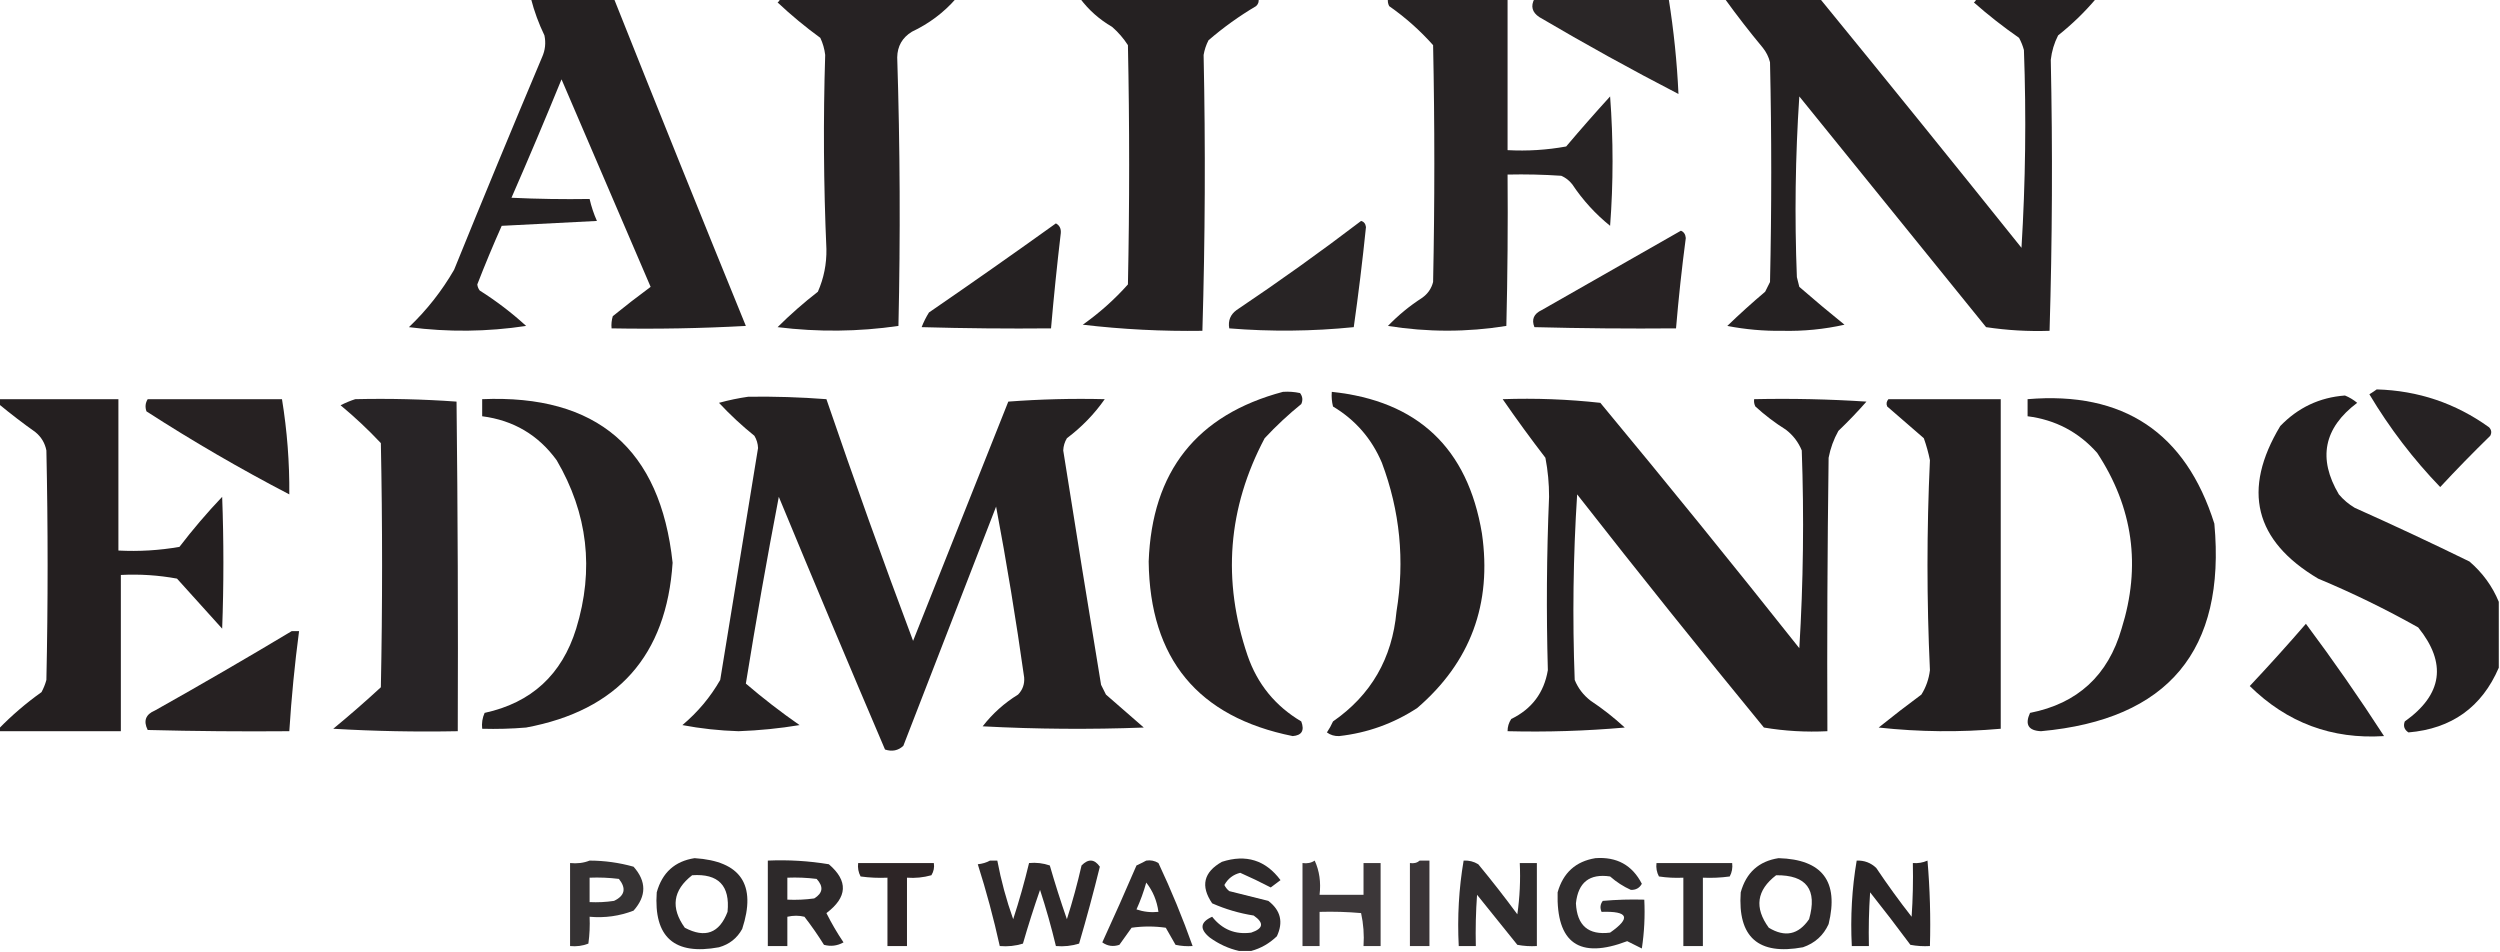
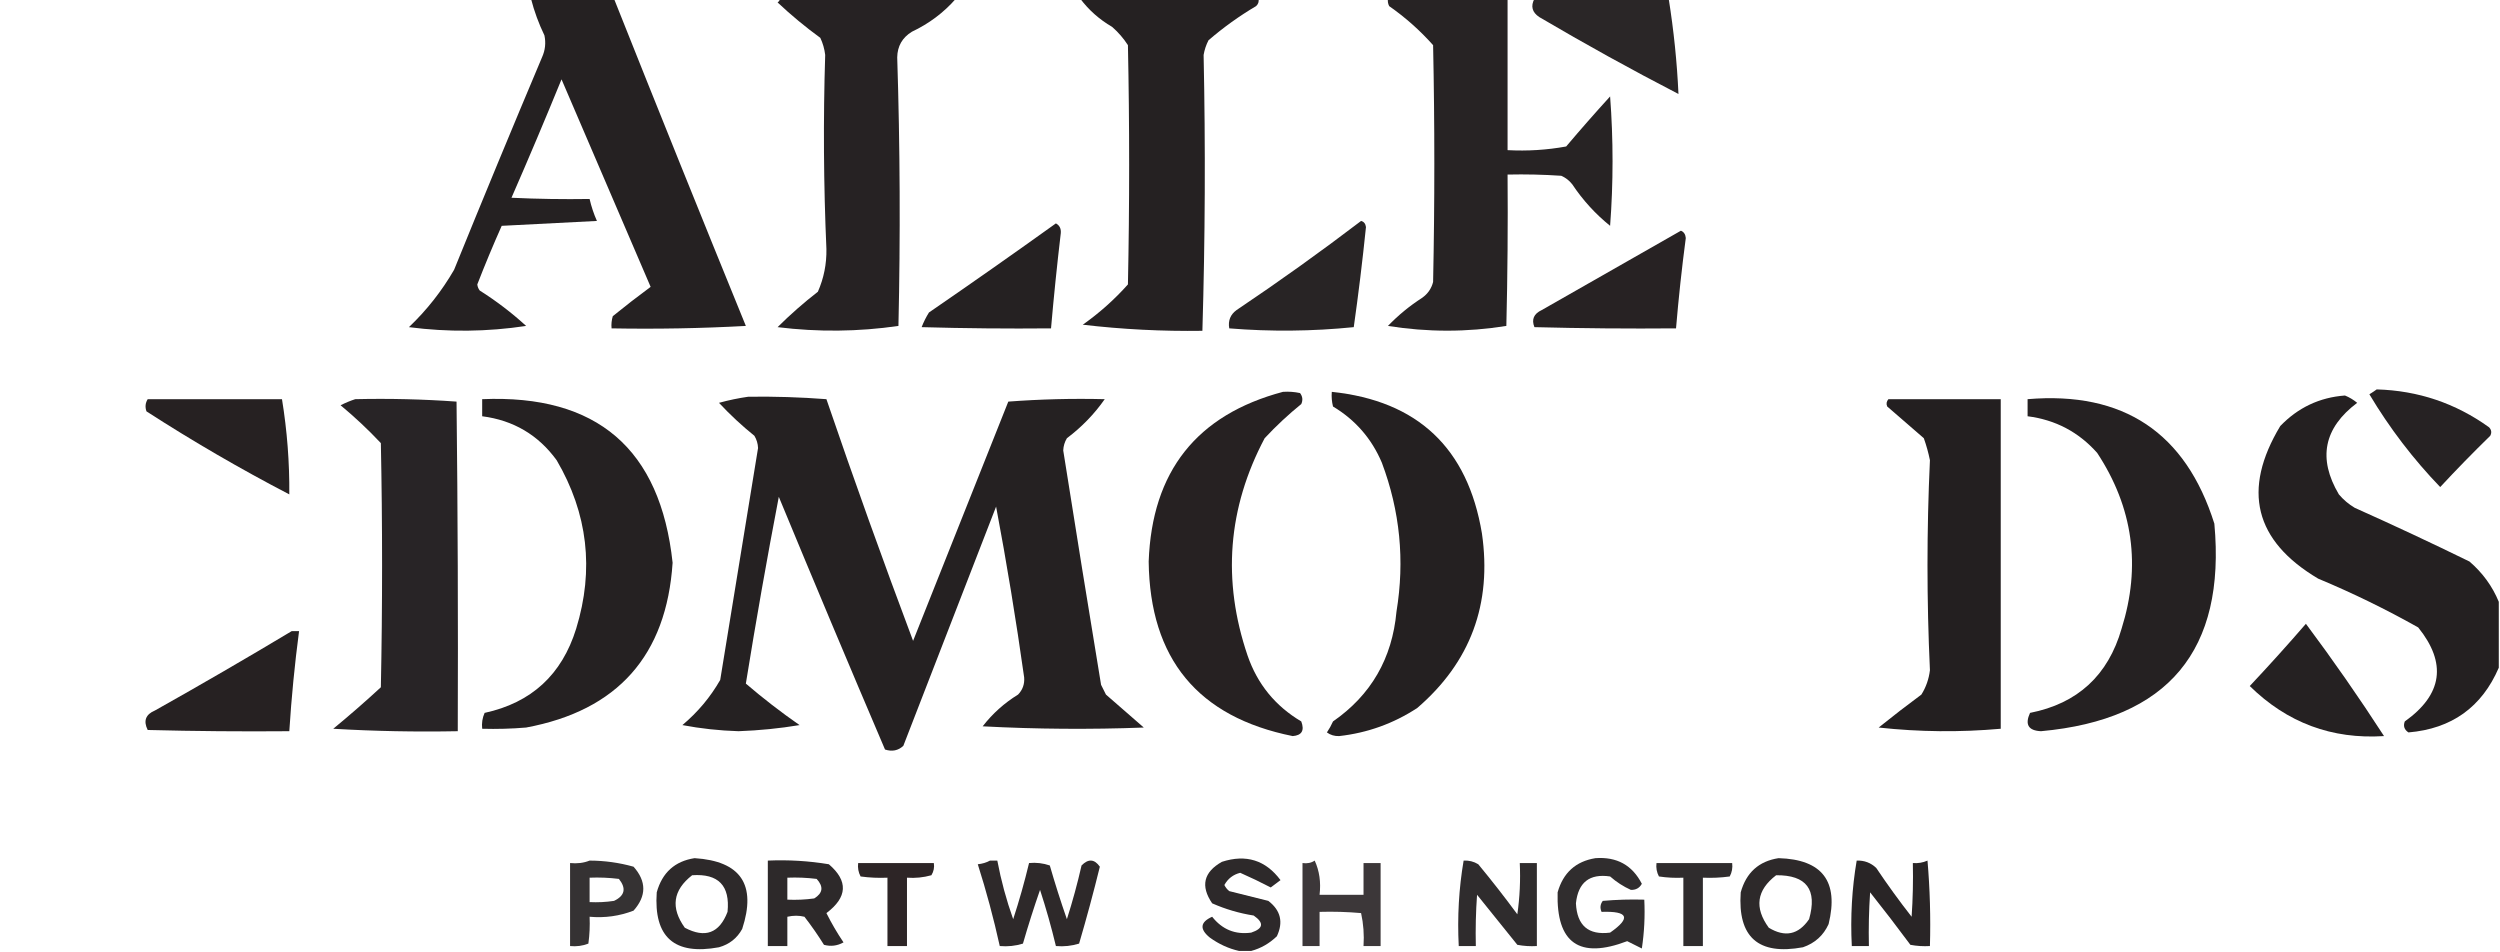
<svg xmlns="http://www.w3.org/2000/svg" version="1.1" width="1024px" height="390px" style="shape-rendering:geometricPrecision; text-rendering:geometricPrecision; image-rendering:optimizeQuality; fill-rule:evenodd; clip-rule:evenodd">
  <g>
    <path style="opacity:0.982" fill="#221e1f" d="M 217.5,-0.5 C 228.833,-0.5 240.167,-0.5 251.5,-0.5C 269.295,44.211 287.295,88.877 305.5,133.5C 287.179,134.5 268.845,134.833 250.5,134.5C 250.34,132.801 250.506,131.134 251,129.5C 256.076,125.379 261.243,121.379 266.5,117.5C 254.316,89.136 242.149,60.803 230,32.5C 223.357,48.765 216.524,64.932 209.5,81C 220.161,81.5 230.828,81.666 241.5,81.5C 242.199,84.573 243.199,87.573 244.5,90.5C 231.5,91.167 218.5,91.833 205.5,92.5C 201.97,100.425 198.637,108.425 195.5,116.5C 195.608,117.442 195.941,118.275 196.5,119C 203.284,123.289 209.617,128.123 215.5,133.5C 199.527,135.925 183.527,136.091 167.5,134C 174.81,127.028 180.977,119.195 186,110.5C 197.805,81.419 209.805,52.419 222,23.5C 223.318,20.594 223.652,17.594 223,14.5C 220.664,9.657 218.831,4.657 217.5,-0.5 Z" />
  </g>
  <g>
    <path style="opacity:0.977" fill="#221e1f" d="M 319.5,-0.5 C 343.5,-0.5 367.5,-0.5 391.5,-0.5C 386.532,5.175 380.532,9.675 373.5,13C 369.576,15.419 367.576,18.919 367.5,23.5C 368.66,60.125 368.827,96.792 368,133.5C 351.563,135.89 335.063,136.056 318.5,134C 323.719,128.814 329.219,123.98 335,119.5C 337.446,113.936 338.613,108.103 338.5,102C 337.339,75.488 337.172,48.988 338,22.5C 337.71,20.048 337.044,17.715 336,15.5C 329.875,11.044 324.042,6.211 318.5,1C 319.056,0.617 319.389,0.117 319.5,-0.5 Z" />
  </g>
  <g>
    <path style="opacity:0.982" fill="#221e1f" d="M 442.5,-0.5 C 466.833,-0.5 491.167,-0.5 515.5,-0.5C 515.719,0.675 515.386,1.675 514.5,2.5C 507.582,6.585 501.082,11.252 495,16.5C 494.027,18.392 493.36,20.392 493,22.5C 493.79,60.166 493.624,97.833 492.5,135.5C 476.055,135.74 459.722,134.907 443.5,133C 450.313,128.185 456.48,122.685 462,116.5C 462.667,83.833 462.667,51.167 462,18.5C 460.207,15.705 458.04,13.205 455.5,11C 450.307,7.964 445.974,4.131 442.5,-0.5 Z" />
  </g>
  <g>
    <path style="opacity:0.976" fill="#221e1f" d="M 568.5,-0.5 C 584.833,-0.5 601.167,-0.5 617.5,-0.5C 617.5,20.167 617.5,40.833 617.5,61.5C 625.611,61.935 633.611,61.435 641.5,60C 647.392,53.032 653.392,46.199 659.5,39.5C 660.833,57.167 660.833,74.833 659.5,92.5C 653.496,87.66 648.329,81.993 644,75.5C 642.786,73.951 641.286,72.784 639.5,72C 632.174,71.5 624.841,71.334 617.5,71.5C 617.667,92.169 617.5,112.836 617,133.5C 600.877,136.094 584.71,136.094 568.5,133.5C 572.706,129.13 577.372,125.297 582.5,122C 584.81,120.363 586.31,118.196 587,115.5C 587.667,83.167 587.667,50.833 587,18.5C 581.646,12.482 575.646,7.148 569,2.5C 568.517,1.552 568.351,0.552 568.5,-0.5 Z" />
  </g>
  <g>
    <path style="opacity:0.96" fill="#221e1f" d="M 628.5,-0.5 C 646.833,-0.5 665.167,-0.5 683.5,-0.5C 685.583,12.568 686.916,25.568 687.5,38.5C 668.21,28.522 649.21,18.022 630.5,7C 627.554,5.047 626.887,2.547 628.5,-0.5 Z" />
  </g>
  <g>
-     <path style="opacity:0.982" fill="#221e1f" d="M 706.5,-0.5 C 719.5,-0.5 732.5,-0.5 745.5,-0.5C 773.106,33.287 800.606,67.287 828,101.5C 829.649,74.587 829.982,47.587 829,20.5C 828.529,18.754 827.862,17.087 827,15.5C 820.561,11.029 814.395,6.195 808.5,1C 809.056,0.617 809.389,0.117 809.5,-0.5C 825.833,-0.5 842.167,-0.5 858.5,-0.5C 853.837,4.996 848.67,9.996 843,14.5C 841.395,17.648 840.395,20.981 840,24.5C 840.779,61.5 840.613,98.5 839.5,135.5C 830.781,135.797 822.114,135.297 813.5,134C 788,102.5 762.5,71 737,39.5C 735.362,64.104 735.029,88.77 736,113.5C 736.333,114.833 736.667,116.167 737,117.5C 743.074,122.786 749.241,127.952 755.5,133C 747.202,134.869 738.702,135.702 730,135.5C 722.422,135.609 714.922,134.942 707.5,133.5C 712.492,128.677 717.658,124.01 723,119.5C 723.667,118.167 724.333,116.833 725,115.5C 725.667,85.5 725.667,55.5 725,25.5C 724.439,23.275 723.439,21.275 722,19.5C 716.583,12.984 711.416,6.317 706.5,-0.5 Z" />
-   </g>
+     </g>
  <g>
    <path style="opacity:0.969" fill="#221e1f" d="M 557.5,90.5 C 558.649,90.791 559.316,91.624 559.5,93C 558.093,106.746 556.426,120.413 554.5,134C 537.505,135.719 520.505,135.886 503.5,134.5C 502.959,131.348 503.959,128.848 506.5,127C 523.919,115.302 540.919,103.136 557.5,90.5 Z" />
  </g>
  <g>
    <path style="opacity:0.984" fill="#221e1f" d="M 432.5,91.5 C 433.993,92.312 434.66,93.645 434.5,95.5C 432.968,108.485 431.635,121.485 430.5,134.5C 412.83,134.667 395.164,134.5 377.5,134C 378.308,131.912 379.308,129.912 380.5,128C 398.013,115.97 415.346,103.804 432.5,91.5 Z" />
  </g>
  <g>
    <path style="opacity:0.977" fill="#231e1f" d="M 688.5,94.5 C 689.693,94.97 690.36,95.97 690.5,97.5C 688.873,109.808 687.54,122.141 686.5,134.5C 667.164,134.667 647.83,134.5 628.5,134C 627.23,130.858 628.23,128.525 631.5,127C 650.563,116.14 669.563,105.306 688.5,94.5 Z" />
  </g>
  <g>
    <path style="opacity:0.983" fill="#231e1f" d="M 525.5,160.5 C 527.857,160.337 530.19,160.503 532.5,161C 533.554,162.388 533.72,163.888 533,165.5C 527.751,169.744 522.751,174.41 518,179.5C 502.88,208.082 500.546,237.749 511,268.5C 515.019,280.187 522.353,289.187 533,295.5C 534.393,299.202 533.226,301.202 529.5,301.5C 490.647,293.681 470.981,269.848 470.5,230C 471.835,193.078 490.168,169.911 525.5,160.5 Z" />
  </g>
  <g>
    <path style="opacity:0.985" fill="#221e1f" d="M 545.5,160.5 C 580.685,164.183 601.185,183.516 607,218.5C 611.159,247.375 602.326,271.209 580.5,290C 570.76,296.368 560.093,300.201 548.5,301.5C 546.611,301.564 544.944,301.064 543.5,300C 544.46,298.581 545.293,297.081 546,295.5C 561.583,284.689 570.249,269.689 572,250.5C 575.441,229.614 573.441,209.28 566,189.5C 561.829,179.663 555.163,171.996 546,166.5C 545.505,164.527 545.338,162.527 545.5,160.5 Z" />
  </g>
  <g>
    <path style="opacity:0.978" fill="#221e1f" d="M 973.5,159.5 C 990.439,159.979 1005.77,165.146 1019.5,175C 1020.52,176.049 1020.68,177.216 1020,178.5C 1012.96,185.374 1006.12,192.374 999.5,199.5C 988.39,187.951 978.723,175.285 970.5,161.5C 971.602,160.824 972.602,160.158 973.5,159.5 Z" />
  </g>
  <g>
    <path style="opacity:0.986" fill="#221e1f" d="M 1023.5,246.5 C 1023.5,255.5 1023.5,264.5 1023.5,273.5C 1016.54,289.663 1004.2,298.496 986.5,300C 984.789,298.867 984.289,297.367 985,295.5C 1000.47,284.487 1002.3,271.654 990.5,257C 977.263,249.549 963.596,242.882 949.5,237C 923.418,221.505 918.251,200.672 934,174.5C 941.288,166.938 950.122,162.771 960.5,162C 962.332,162.748 963.999,163.748 965.5,165C 951.798,175.302 949.298,187.802 958,202.5C 959.873,204.709 962.04,206.542 964.5,208C 980.318,215.076 995.985,222.41 1011.5,230C 1016.88,234.629 1020.88,240.129 1023.5,246.5 Z" />
  </g>
  <g>
    <path style="opacity:0.971" fill="#221e20" d="M 145.5,163.5 C 159.412,163.177 173.246,163.51 187,164.5C 187.5,209.499 187.667,254.499 187.5,299.5C 170.487,299.833 153.487,299.499 136.5,298.5C 143.123,293.049 149.623,287.382 156,281.5C 156.667,248.167 156.667,214.833 156,181.5C 150.854,176.023 145.354,170.856 139.5,166C 141.502,164.981 143.502,164.148 145.5,163.5 Z" />
  </g>
  <g>
    <path style="opacity:0.984" fill="#221e1f" d="M 197.5,163.5 C 244.505,161.512 270.505,183.845 275.5,230.5C 272.992,268.51 252.992,291.01 215.5,298C 209.509,298.499 203.509,298.666 197.5,298.5C 197.244,296.208 197.577,294.041 198.5,292C 217.665,287.838 230.165,276.338 236,257.5C 243.433,233.3 240.766,210.3 228,188.5C 220.466,178.15 210.299,172.15 197.5,170.5C 197.5,168.167 197.5,165.833 197.5,163.5 Z" />
  </g>
  <g>
    <path style="opacity:0.983" fill="#221e1f" d="M 306.5,162.5 C 317.187,162.354 327.854,162.688 338.5,163.5C 349.83,196.655 361.663,229.655 374,262.5C 387,229.833 400,197.167 413,164.5C 426.087,163.511 439.254,163.177 452.5,163.5C 448.274,169.563 443.107,174.896 437,179.5C 436.077,181.034 435.577,182.701 435.5,184.5C 440.559,216.519 445.725,248.519 451,280.5C 451.667,281.833 452.333,283.167 453,284.5C 458.167,289 463.333,293.5 468.5,298C 446.492,298.833 424.492,298.666 402.5,297.5C 406.563,292.269 411.396,287.936 417,284.5C 418.872,282.562 419.705,280.229 419.5,277.5C 416.193,253.991 412.359,230.658 408,207.5C 395.333,240.167 382.667,272.833 370,305.5C 367.879,307.457 365.379,307.957 362.5,307C 347.809,272.598 333.309,238.098 319,203.5C 314.135,228.855 309.635,254.355 305.5,280C 312.528,286.024 319.862,291.691 327.5,297C 319.27,298.37 310.936,299.204 302.5,299.5C 294.664,299.26 286.997,298.426 279.5,297C 285.823,291.688 290.99,285.521 295,278.5C 300.166,246.835 305.333,215.168 310.5,183.5C 310.423,181.701 309.923,180.034 309,178.5C 303.866,174.367 299.032,169.867 294.5,165C 298.503,163.9 302.503,163.067 306.5,162.5 Z" />
  </g>
  <g>
-     <path style="opacity:0.985" fill="#221e1f" d="M 615.5,163.5 C 628.932,163.037 642.265,163.537 655.5,165C 683.046,198.21 710.212,231.71 737,265.5C 738.64,238.562 738.974,211.562 738,184.5C 736.629,181.12 734.462,178.287 731.5,176C 727.049,173.217 722.883,170.05 719,166.5C 718.517,165.552 718.351,164.552 718.5,163.5C 733.848,163.167 749.181,163.501 764.5,164.5C 760.877,168.625 757.043,172.625 753,176.5C 751.073,179.948 749.739,183.615 749,187.5C 748.5,224.832 748.333,262.165 748.5,299.5C 739.724,299.941 731.058,299.441 722.5,298C 696.62,266.455 671.12,234.622 646,202.5C 644.371,227.784 644.038,253.117 645,278.5C 646.371,281.88 648.538,284.713 651.5,287C 656.454,290.285 661.12,293.952 665.5,298C 649.543,299.404 633.543,299.904 617.5,299.5C 617.491,297.692 617.991,296.025 619,294.5C 627.446,290.391 632.446,283.724 634,274.5C 633.338,250.833 633.504,227.167 634.5,203.5C 634.513,198.111 634.013,192.778 633,187.5C 626.924,179.604 621.091,171.604 615.5,163.5 Z" />
-   </g>
+     </g>
  <g>
    <path style="opacity:0.983" fill="#221e1f" d="M 830.5,163.5 C 869.754,160.191 895.254,177.191 907,214.5C 911.762,266.415 888.096,294.749 836,299.5C 830.812,299.264 829.312,296.764 831.5,292C 850.979,288.163 863.479,276.663 869,257.5C 877.054,231.879 873.721,207.879 859,185.5C 851.401,176.95 841.901,171.95 830.5,170.5C 830.5,168.167 830.5,165.833 830.5,163.5 Z" />
  </g>
  <g>
-     <path style="opacity:0.99" fill="#231e1f" d="M -0.5,163.5 C 15.833,163.5 32.167,163.5 48.5,163.5C 48.5,184.167 48.5,204.833 48.5,225.5C 56.943,225.938 65.277,225.438 73.5,224C 78.959,216.873 84.792,210.039 91,203.5C 91.667,221.5 91.667,239.5 91,257.5C 84.833,250.667 78.667,243.833 72.5,237C 64.92,235.604 57.253,235.104 49.5,235.5C 49.5,256.833 49.5,278.167 49.5,299.5C 32.833,299.5 16.167,299.5 -0.5,299.5C -0.5,299.167 -0.5,298.833 -0.5,298.5C 4.822,293.02 10.655,288.02 17,283.5C 17.862,281.913 18.529,280.246 19,278.5C 19.667,247.167 19.667,215.833 19,184.5C 18.394,181.452 16.894,178.952 14.5,177C 9.339,173.334 4.339,169.501 -0.5,165.5C -0.5,164.833 -0.5,164.167 -0.5,163.5 Z" />
-   </g>
+     </g>
  <g>
    <path style="opacity:0.981" fill="#231e1f" d="M 60.5,163.5 C 78.833,163.5 97.167,163.5 115.5,163.5C 117.609,176.468 118.609,189.468 118.5,202.5C 98.427,192.05 78.927,180.717 60,168.5C 59.36,166.735 59.527,165.068 60.5,163.5 Z" />
  </g>
  <g>
    <path style="opacity:0.992" fill="#221e1f" d="M 773.5,163.5 C 788.833,163.5 804.167,163.5 819.5,163.5C 819.5,208.5 819.5,253.5 819.5,298.5C 802.8,299.985 786.134,299.818 769.5,298C 775.243,293.379 781.076,288.879 787,284.5C 788.901,281.464 790.068,278.13 790.5,274.5C 789.167,245.833 789.167,217.167 790.5,188.5C 789.879,185.436 789.045,182.436 788,179.5C 783,175.167 778,170.833 773,166.5C 772.53,165.423 772.697,164.423 773.5,163.5 Z" />
  </g>
  <g>
    <path style="opacity:0.981" fill="#221e1f" d="M 944.5,255.5 C 955.637,270.418 966.304,285.751 976.5,301.5C 955.139,302.878 936.805,296.045 921.5,281C 929.374,272.629 937.04,264.129 944.5,255.5 Z" />
  </g>
  <g>
    <path style="opacity:0.982" fill="#231e1f" d="M 119.5,258.5 C 120.5,258.5 121.5,258.5 122.5,258.5C 120.705,272.114 119.372,285.781 118.5,299.5C 99.164,299.667 79.831,299.5 60.5,299C 58.646,295.274 59.646,292.608 63.5,291C 82.393,280.392 101.06,269.559 119.5,258.5 Z" />
  </g>
  <g>
    <path style="opacity:0.947" fill="#221e1f" d="M 284.5,351.5 C 303.445,352.712 309.945,362.378 304,380.5C 301.913,384.302 298.746,386.802 294.5,388C 276.216,391.376 267.716,383.876 269,365.5C 271.242,357.417 276.409,352.751 284.5,351.5 Z M 283.5,358.5 C 294.249,357.749 299.082,362.749 298,373.5C 294.663,382.249 288.829,384.415 280.5,380C 274.616,371.812 275.616,364.645 283.5,358.5 Z" />
  </g>
  <g>
    <path style="opacity:0.933" fill="#221e1f" d="M 653.5,351.5 C 662.249,350.87 668.583,354.37 672.5,362C 671.534,363.734 670.034,364.568 668,364.5C 664.937,363.119 662.104,361.286 659.5,359C 651.072,357.752 646.406,361.419 645.5,370C 645.947,379.123 650.613,383.123 659.5,382C 668.158,375.955 666.992,373.122 656,373.5C 655.28,371.888 655.446,370.388 656.5,369C 662.157,368.501 667.824,368.334 673.5,368.5C 673.83,375.2 673.497,381.866 672.5,388.5C 670.5,387.5 668.5,386.5 666.5,385.5C 646.914,392.968 637.414,386.301 638,365.5C 640.265,357.475 645.431,352.808 653.5,351.5 Z" />
  </g>
  <g>
-     <path style="opacity:0.941" fill="#231e1f" d="M 469.5,352.5 C 471.288,352.215 472.955,352.548 474.5,353.5C 479.738,364.637 484.405,375.97 488.5,387.5C 486.143,387.663 483.81,387.497 481.5,387C 480.167,384.667 478.833,382.333 477.5,380C 472.833,379.333 468.167,379.333 463.5,380C 461.833,382.333 460.167,384.667 458.5,387C 455.947,387.851 453.614,387.518 451.5,386C 456.295,375.574 460.962,365.074 465.5,354.5C 466.949,353.828 468.282,353.161 469.5,352.5 Z M 469.5,361.5 C 472.219,364.952 473.885,368.952 474.5,373.5C 471.428,373.817 468.428,373.484 465.5,372.5C 467.125,368.92 468.459,365.254 469.5,361.5 Z" />
-   </g>
+     </g>
  <g>
    <path style="opacity:0.947" fill="#221e1f" d="M 512.5,389.5 C 510.833,389.5 509.167,389.5 507.5,389.5C 503.227,388.535 499.227,386.701 495.5,384C 491.263,380.52 491.597,377.687 496.5,375.5C 500.638,380.739 505.971,382.906 512.5,382C 517.5,380.333 517.833,378 513.5,375C 507.604,374.074 501.938,372.408 496.5,370C 491.658,362.902 492.991,357.236 500.5,353C 510.384,349.802 518.384,352.302 524.5,360.5C 523.167,361.5 521.833,362.5 520.5,363.5C 516.379,361.356 512.212,359.356 508,357.5C 505.119,358.212 502.952,359.878 501.5,362.5C 501.977,363.478 502.643,364.311 503.5,365C 508.833,366.333 514.167,367.667 519.5,369C 524.563,372.87 525.73,377.704 523,383.5C 519.931,386.446 516.431,388.446 512.5,389.5 Z" />
  </g>
  <g>
-     <path style="opacity:0.892" fill="#231e20" d="M 581.5,352.5 C 582.833,352.5 584.167,352.5 585.5,352.5C 585.5,364.167 585.5,375.833 585.5,387.5C 582.833,387.5 580.167,387.5 577.5,387.5C 577.5,376.167 577.5,364.833 577.5,353.5C 579.099,353.768 580.432,353.434 581.5,352.5 Z" />
-   </g>
+     </g>
  <g>
    <path style="opacity:0.949" fill="#221e1f" d="M 728.5,351.5 C 746.43,352.015 753.263,361.015 749,378.5C 746.894,383.147 743.394,386.314 738.5,388C 720.216,391.376 711.716,383.876 713,365.5C 715.242,357.417 720.409,352.751 728.5,351.5 Z M 727.5,358.5 C 739.951,358.375 744.451,364.375 741,376.5C 736.66,382.864 731.16,384.031 724.5,380C 718.504,371.795 719.504,364.629 727.5,358.5 Z" />
  </g>
  <g>
    <path style="opacity:0.967" fill="#221e1f" d="M 760.5,352.5 C 763.588,352.377 766.255,353.377 768.5,355.5C 773.089,362.344 777.922,369.01 783,375.5C 783.5,368.174 783.666,360.841 783.5,353.5C 785.591,353.682 787.591,353.348 789.5,352.5C 790.499,364.148 790.832,375.814 790.5,387.5C 787.813,387.664 785.146,387.497 782.5,387C 777.121,379.743 771.621,372.577 766,365.5C 765.5,372.826 765.334,380.159 765.5,387.5C 763.167,387.5 760.833,387.5 758.5,387.5C 757.888,375.581 758.554,363.914 760.5,352.5 Z" />
  </g>
  <g>
    <path style="opacity:0.907" fill="#221e1f" d="M 241.5,352.5 C 247.64,352.517 253.64,353.351 259.5,355C 264.833,361 264.833,367 259.5,373C 253.732,375.228 247.732,376.061 241.5,375.5C 241.665,379.182 241.499,382.848 241,386.5C 238.619,387.435 236.119,387.768 233.5,387.5C 233.5,376.167 233.5,364.833 233.5,353.5C 236.385,353.806 239.052,353.473 241.5,352.5 Z M 241.5,359.5 C 245.514,359.334 249.514,359.501 253.5,360C 256.611,363.889 255.944,366.889 251.5,369C 248.183,369.498 244.85,369.665 241.5,369.5C 241.5,366.167 241.5,362.833 241.5,359.5 Z" />
  </g>
  <g>
    <path style="opacity:0.946" fill="#221e1f" d="M 314.5,352.5 C 322.903,352.13 331.236,352.63 339.5,354C 347.481,360.832 347.148,367.499 338.5,374C 340.581,378.164 342.914,382.164 345.5,386C 342.97,387.422 340.303,387.755 337.5,387C 335.028,383.029 332.362,379.195 329.5,375.5C 327.273,374.947 324.939,374.947 322.5,375.5C 322.5,379.5 322.5,383.5 322.5,387.5C 319.833,387.5 317.167,387.5 314.5,387.5C 314.5,375.833 314.5,364.167 314.5,352.5 Z M 322.5,359.5 C 326.514,359.334 330.514,359.501 334.5,360C 337.399,363.156 337.065,365.822 333.5,368C 329.848,368.499 326.182,368.665 322.5,368.5C 322.5,365.5 322.5,362.5 322.5,359.5 Z" />
  </g>
  <g>
    <path style="opacity:0.946" fill="#231e1f" d="M 405.5,352.5 C 406.5,352.5 407.5,352.5 408.5,352.5C 410.042,360.667 412.209,368.667 415,376.5C 417.478,368.902 419.645,361.236 421.5,353.5C 424.448,353.223 427.281,353.556 430,354.5C 432.132,361.895 434.465,369.228 437,376.5C 439.313,369.25 441.313,361.916 443,354.5C 445.775,351.668 448.275,351.835 450.5,355C 447.9,365.566 445.067,376.066 442,386.5C 438.943,387.451 435.777,387.784 432.5,387.5C 430.645,379.764 428.478,372.098 426,364.5C 423.465,371.772 421.132,379.105 419,386.5C 415.943,387.451 412.777,387.784 409.5,387.5C 407.007,376.189 404.007,365.022 400.5,354C 402.382,353.802 404.048,353.302 405.5,352.5 Z" />
  </g>
  <g>
    <path style="opacity:0.884" fill="#231e20" d="M 538.5,352.5 C 540.436,356.715 541.103,361.381 540.5,366.5C 546.5,366.5 552.5,366.5 558.5,366.5C 558.5,362.167 558.5,357.833 558.5,353.5C 560.833,353.5 563.167,353.5 565.5,353.5C 565.5,364.833 565.5,376.167 565.5,387.5C 563.167,387.5 560.833,387.5 558.5,387.5C 558.8,382.901 558.467,378.401 557.5,374C 551.843,373.501 546.176,373.334 540.5,373.5C 540.5,378.167 540.5,382.833 540.5,387.5C 538.167,387.5 535.833,387.5 533.5,387.5C 533.5,376.167 533.5,364.833 533.5,353.5C 535.415,353.784 537.081,353.451 538.5,352.5 Z" />
  </g>
  <g>
    <path style="opacity:0.934" fill="#221e1f" d="M 599.5,352.5 C 601.655,352.372 603.655,352.872 605.5,354C 611.055,360.714 616.388,367.548 621.5,374.5C 622.497,367.532 622.83,360.532 622.5,353.5C 624.833,353.5 627.167,353.5 629.5,353.5C 629.5,364.833 629.5,376.167 629.5,387.5C 626.813,387.664 624.146,387.497 621.5,387C 616,380.167 610.5,373.333 605,366.5C 604.5,373.492 604.334,380.492 604.5,387.5C 602.167,387.5 599.833,387.5 597.5,387.5C 596.888,375.581 597.554,363.914 599.5,352.5 Z" />
  </g>
  <g>
    <path style="opacity:0.934" fill="#221e1f" d="M 678.5,353.5 C 688.833,353.5 699.167,353.5 709.5,353.5C 709.739,355.467 709.406,357.301 708.5,359C 704.848,359.499 701.182,359.665 697.5,359.5C 697.5,368.833 697.5,378.167 697.5,387.5C 694.833,387.5 692.167,387.5 689.5,387.5C 689.5,378.167 689.5,368.833 689.5,359.5C 686.15,359.665 682.817,359.498 679.5,359C 678.594,357.301 678.261,355.467 678.5,353.5 Z" />
  </g>
  <g>
    <path style="opacity:0.959" fill="#251d1e" d="M 351.5,353.5 C 361.833,353.5 372.167,353.5 382.5,353.5C 382.785,355.288 382.452,356.955 381.5,358.5C 378.242,359.417 374.909,359.751 371.5,359.5C 371.5,368.833 371.5,378.167 371.5,387.5C 368.833,387.5 366.167,387.5 363.5,387.5C 363.5,378.167 363.5,368.833 363.5,359.5C 359.818,359.665 356.152,359.499 352.5,359C 351.594,357.301 351.261,355.467 351.5,353.5 Z" />
  </g>
</svg>